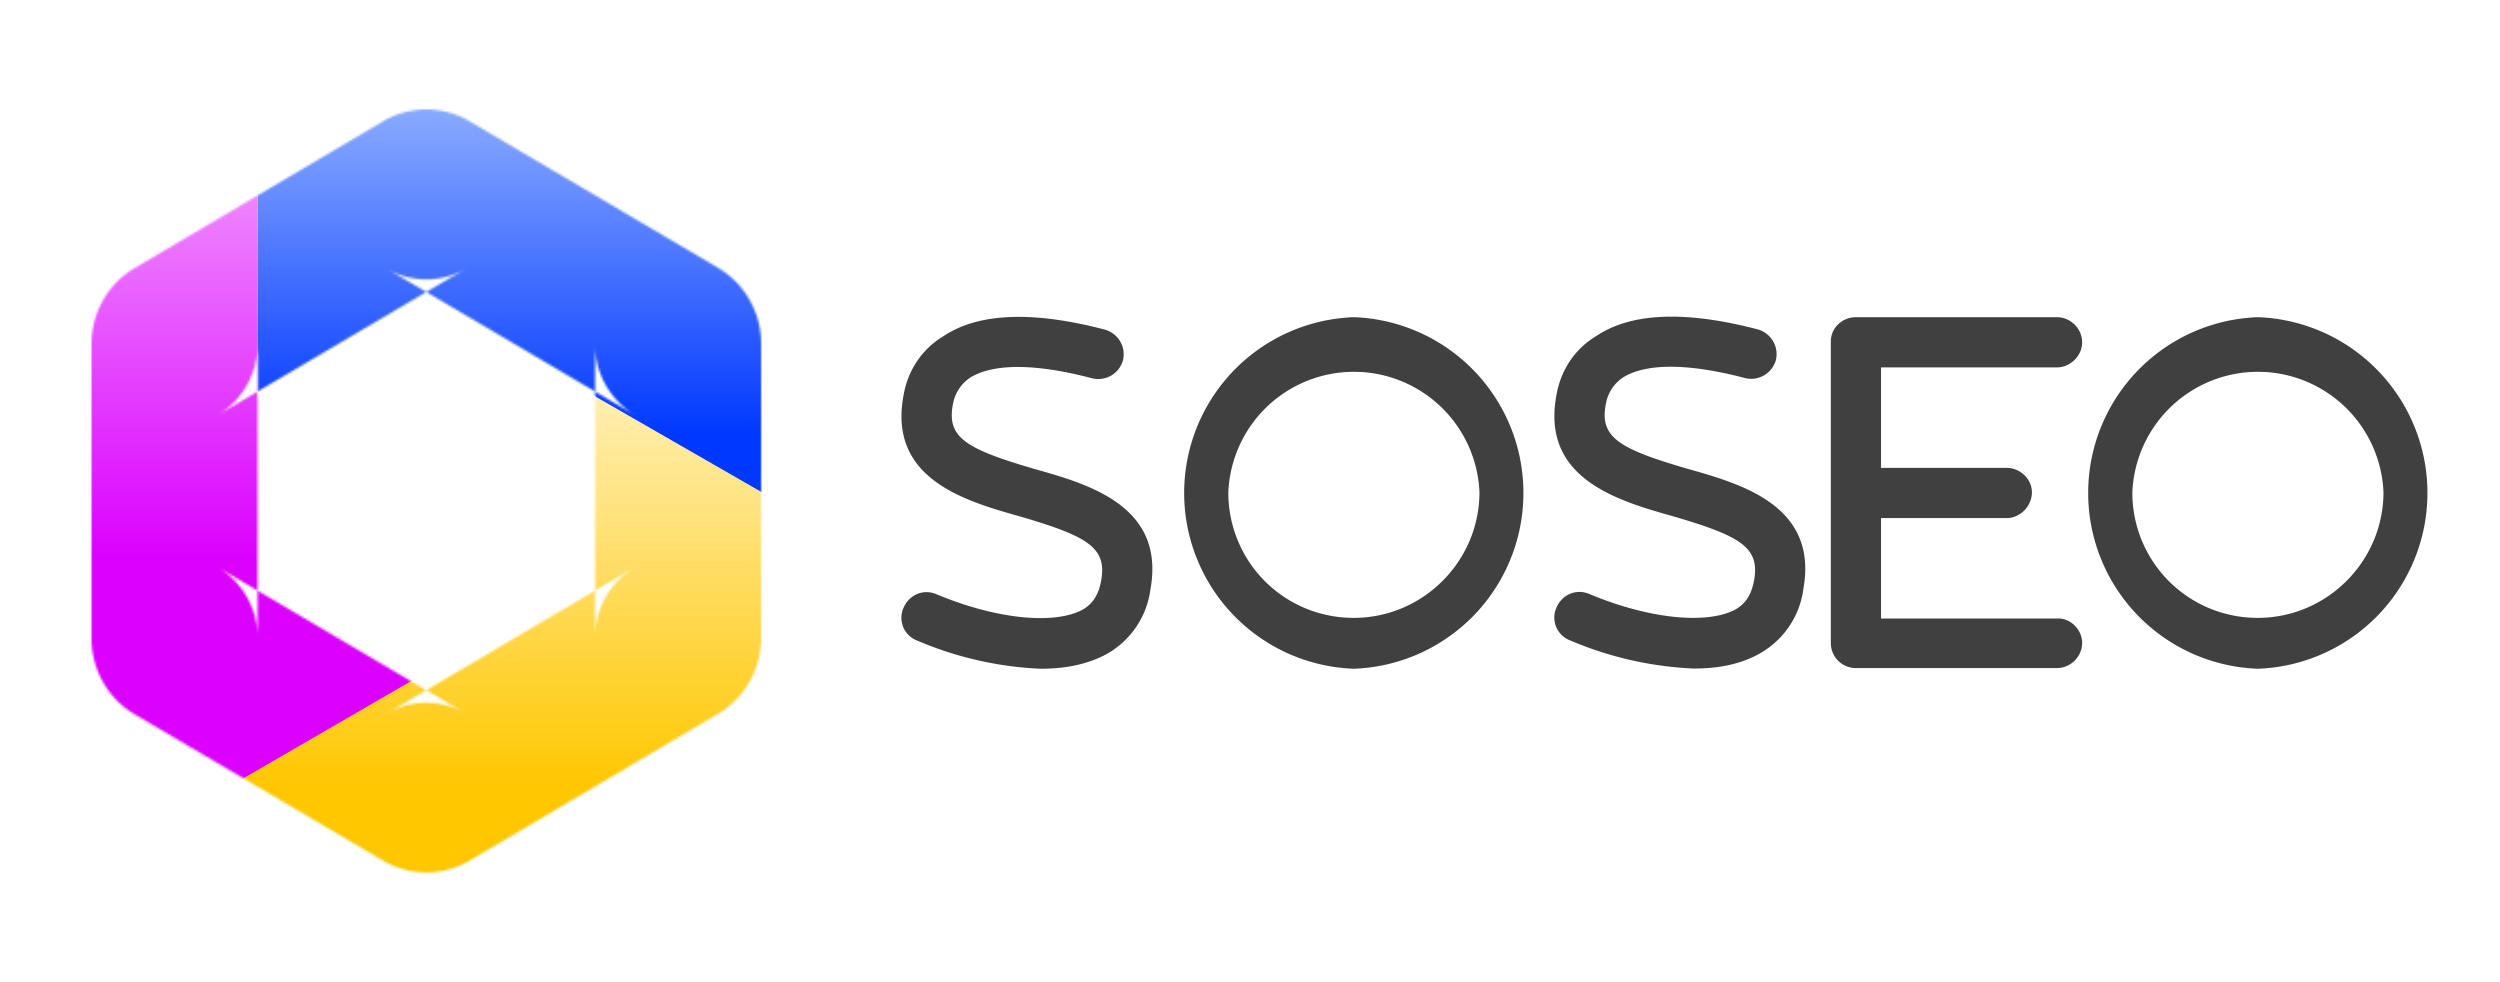
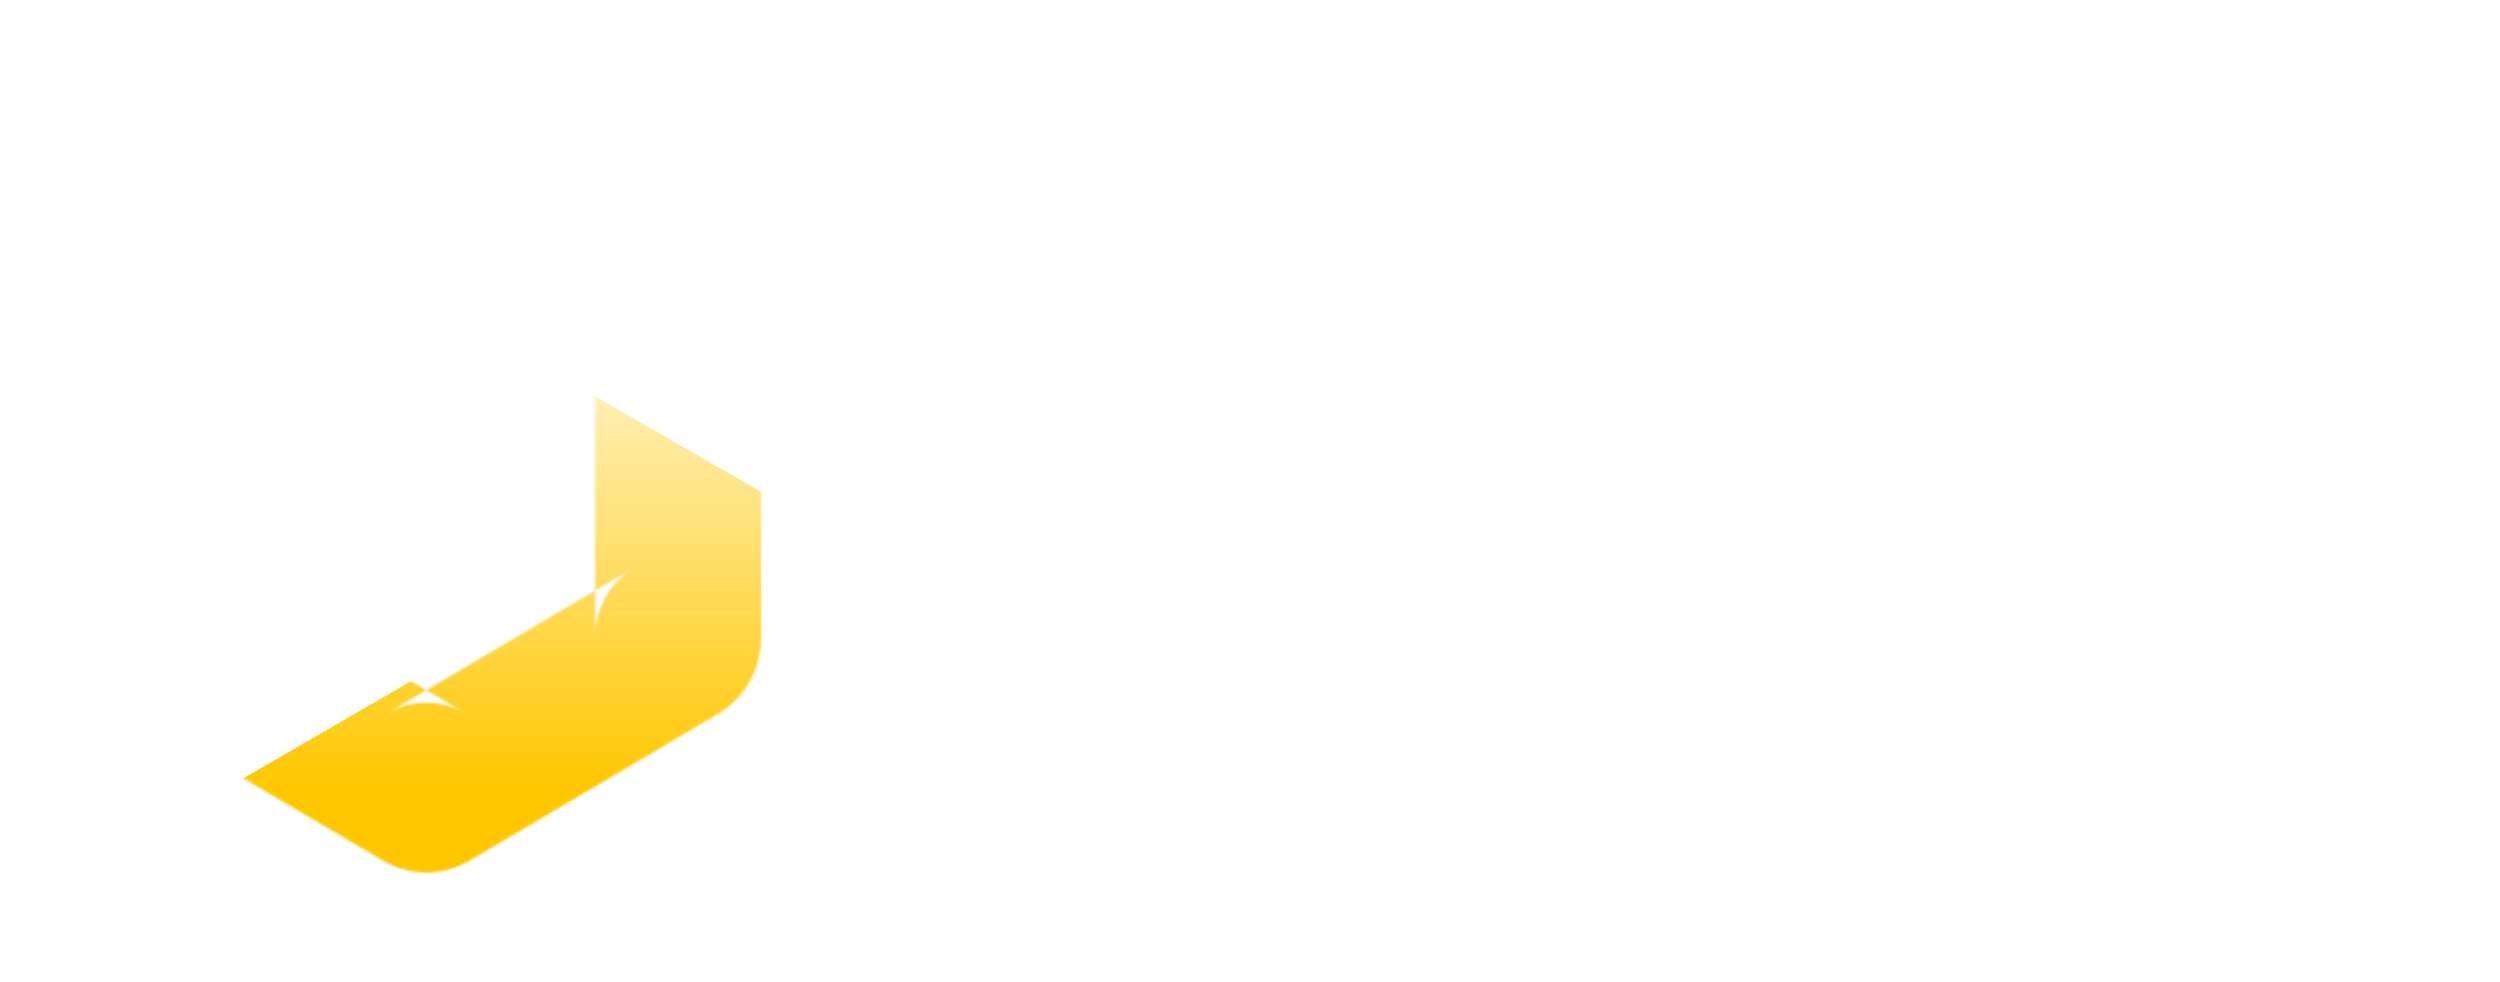
<svg xmlns="http://www.w3.org/2000/svg" width="1120" height="440" fill="none">
-   <path d="M515.4 264a39 39 0 0 1-19.6 29c-8.8 4.8-19 6.6-29.6 6.6a158 158 0 0 1-55.5-12.7 10.9 10.9 0 0 1-6-14.4c2.5-6 8.8-8.8 14.8-6.3 27 11.3 52.7 13.7 65.4 7 4.9-2.8 7.3-7 8.4-13 2.8-15-6.3-20-36.2-28.8-25-7-59-16.9-52.4-53.8 1.8-11.2 8-21 18-27 15.8-10.6 40.4-11.3 72.4-2.9 6 1.8 9.4 7.8 8 13.7-1.7 6-7.7 9.5-13.7 8.1-32-8.4-47.4-4.9-54.8-.3a18 18 0 0 0-7.7 12c-2.9 15 6.3 20 36.2 28.8 25 7 59 16.8 52.3 54Zm91.1-121.9a78.8 78.8 0 0 1 0 157.5 78.8 78.8 0 0 1 0-157.5Zm0 134.7c31 0 56.3-25.4 56.3-56.3a56.3 56.3 0 0 0-112.5 0 56 56 0 0 0 56.2 56.3ZM807.9 264a39 39 0 0 1-19.6 28.8c-8.8 5-19 6.7-29.6 6.7a158 158 0 0 1-55.5-12.7 10.9 10.9 0 0 1-6-14.4c2.5-6 8.8-8.8 14.8-6.3 27 11.3 52.7 13.7 65.4 7 4.9-2.8 7.3-7 8.4-13 2.8-15-6.3-20-36.2-28.8-25-7-59-16.9-52.4-53.8 1.8-11.2 8-21 18-27 15.8-10.6 40.4-11.3 72.4-2.9 6 1.8 9.4 7.8 8 13.7-1.7 6-7.7 9.5-13.7 8.1-32-8.4-47.4-4.9-54.8-.3a18 18 0 0 0-7.7 12c-2.9 15 6.3 20 36.2 28.8 25 7 59 16.8 52.3 54ZM932.8 288c0 6.3-5.3 11.3-11.3 11.3h-90c-6.3 0-11.3-5-11.3-11.3V153c0-6 5-10.9 11.3-10.9h90c6 0 11.3 5 11.3 11.3 0 6-5.3 11.2-11.3 11.2h-78.8v45H899c6 0 11.3 5 11.3 10.9 0 6.3-5.3 11.6-11.3 11.6h-56.3v45h78.8c6-.4 11.3 5 11.3 10.9Zm78.7-145.9a78.8 78.8 0 0 1 0 157.5 78.8 78.8 0 0 1 0-157.5Zm0 134.7c31 0 56.3-25.4 56.3-56.3a56.3 56.3 0 0 0-112.5 0 56 56 0 0 0 56.2 56.3Z" fill="#404040" />
  <mask id="a" style="mask-type:alpha" maskUnits="userSpaceOnUse" x="41" y="49" width="300" height="342">
    <path fill-rule="evenodd" clip-rule="evenodd" d="M41 154.2c0-14 7.3-27 19.3-34.1l111.4-65.8a38 38 0 0 1 38.6 0L321.7 120c11.9 7 19.3 20 19.3 34v131.7c0 14-7.3 27-19.3 34.1l-111.4 65.8c-11.9 7-26.6 7-38.6 0L60.3 320C48.4 313 41 300 41 286V154.1Zm132-34a35.1 35.1 0 0 0 36 0l-18 10.6-18-10.6Zm93.6 55.2L191 130.8l-75.6 44.6v-21.2c0 13.1-6.7 25.2-18 31.8l18-10.6v89.2l-18-10.6a36.7 36.7 0 0 1 18 31.8v-21.2l75.6 44.6-18 10.6a35.1 35.1 0 0 1 36 0l-18-10.6 75.6-44.6v21.2c0-13.1 6.7-25.2 18-31.8l-18 10.6v-89.2Zm0 0 18 10.6a36.7 36.7 0 0 1-18-31.8v21.2Z" fill="#fff" />
  </mask>
  <g mask="url(#a)">
-     <path fill-rule="evenodd" clip-rule="evenodd" d="M115.4 81.2v94.3l128.2 45.2 135 30.2-24.5-143-65.5-74-129.1-66.2-44 113.5Z" fill="url(#b)" />
    <g filter="url(#c)">
-       <path fill-rule="evenodd" clip-rule="evenodd" d="M108.9 358.6 208 299l-92.6-123.4V83.2L10.2 126.6 17 250.5l2 85.7 90 22.4Z" fill="url(#d)" />
-     </g>
+       </g>
    <g filter="url(#e)">
      <path fill-rule="evenodd" clip-rule="evenodd" d="m268.8 176.8 100.7 57.9 47.7 124.7-244.4 72.4-71.8-72.4 92.5-53.6 75.3-129Z" fill="url(#f)" />
    </g>
  </g>
  <defs>
    <linearGradient id="b" x1="247" y1="-32.3" x2="247" y2="250.9" gradientUnits="userSpaceOnUse">
      <stop stop-color="#D6E9FF" />
      <stop offset=".8" stop-color="#0038FF" />
    </linearGradient>
    <linearGradient id="d" x1="109.2" y1="83.2" x2="109.2" y2="358.6" gradientUnits="userSpaceOnUse">
      <stop stop-color="#EE86FF" />
      <stop offset=".6" stop-color="#DB00FF" />
    </linearGradient>
    <linearGradient id="f" x1="259.1" y1="176.8" x2="259.1" y2="431.8" gradientUnits="userSpaceOnUse">
      <stop stop-color="#FFEFB5" />
      <stop offset=".7" stop-color="#FFC700" />
    </linearGradient>
    <filter id="c" x="1.2" y="76.2" width="215.9" height="293.3" filterUnits="userSpaceOnUse" color-interpolation-filters="sRGB">
      <feFlood flood-opacity="0" result="BackgroundImageFix" />
      <feColorMatrix in="SourceAlpha" values="0 0 0 0 0 0 0 0 0 0 0 0 0 0 0 0 0 0 127 0" result="hardAlpha" />
      <feOffset dy="2" />
      <feGaussianBlur stdDeviation="4.5" />
      <feColorMatrix values="0 0 0 0 0.066 0 0 0 0 0.41 0 0 0 0 0.6 0 0 0 1 0" />
      <feBlend in2="BackgroundImageFix" result="effect1_dropShadow_14_39" />
      <feBlend in="SourceGraphic" in2="effect1_dropShadow_14_39" result="shape" />
    </filter>
    <filter id="e" x="91" y="171.8" width="326.2" height="261" filterUnits="userSpaceOnUse" color-interpolation-filters="sRGB">
      <feFlood flood-opacity="0" result="BackgroundImageFix" />
      <feColorMatrix in="SourceAlpha" values="0 0 0 0 0 0 0 0 0 0 0 0 0 0 0 0 0 0 127 0" result="hardAlpha" />
      <feOffset dx="-7" dy="-2" />
      <feGaussianBlur stdDeviation="1.5" />
      <feComposite in2="hardAlpha" operator="out" />
      <feColorMatrix values="0 0 0 0 0 0 0 0 0 0 0 0 0 0 0 0 0 0 0.173 0" />
      <feBlend in2="BackgroundImageFix" result="effect1_dropShadow_14_39" />
      <feBlend in="SourceGraphic" in2="effect1_dropShadow_14_39" result="shape" />
    </filter>
  </defs>
</svg>